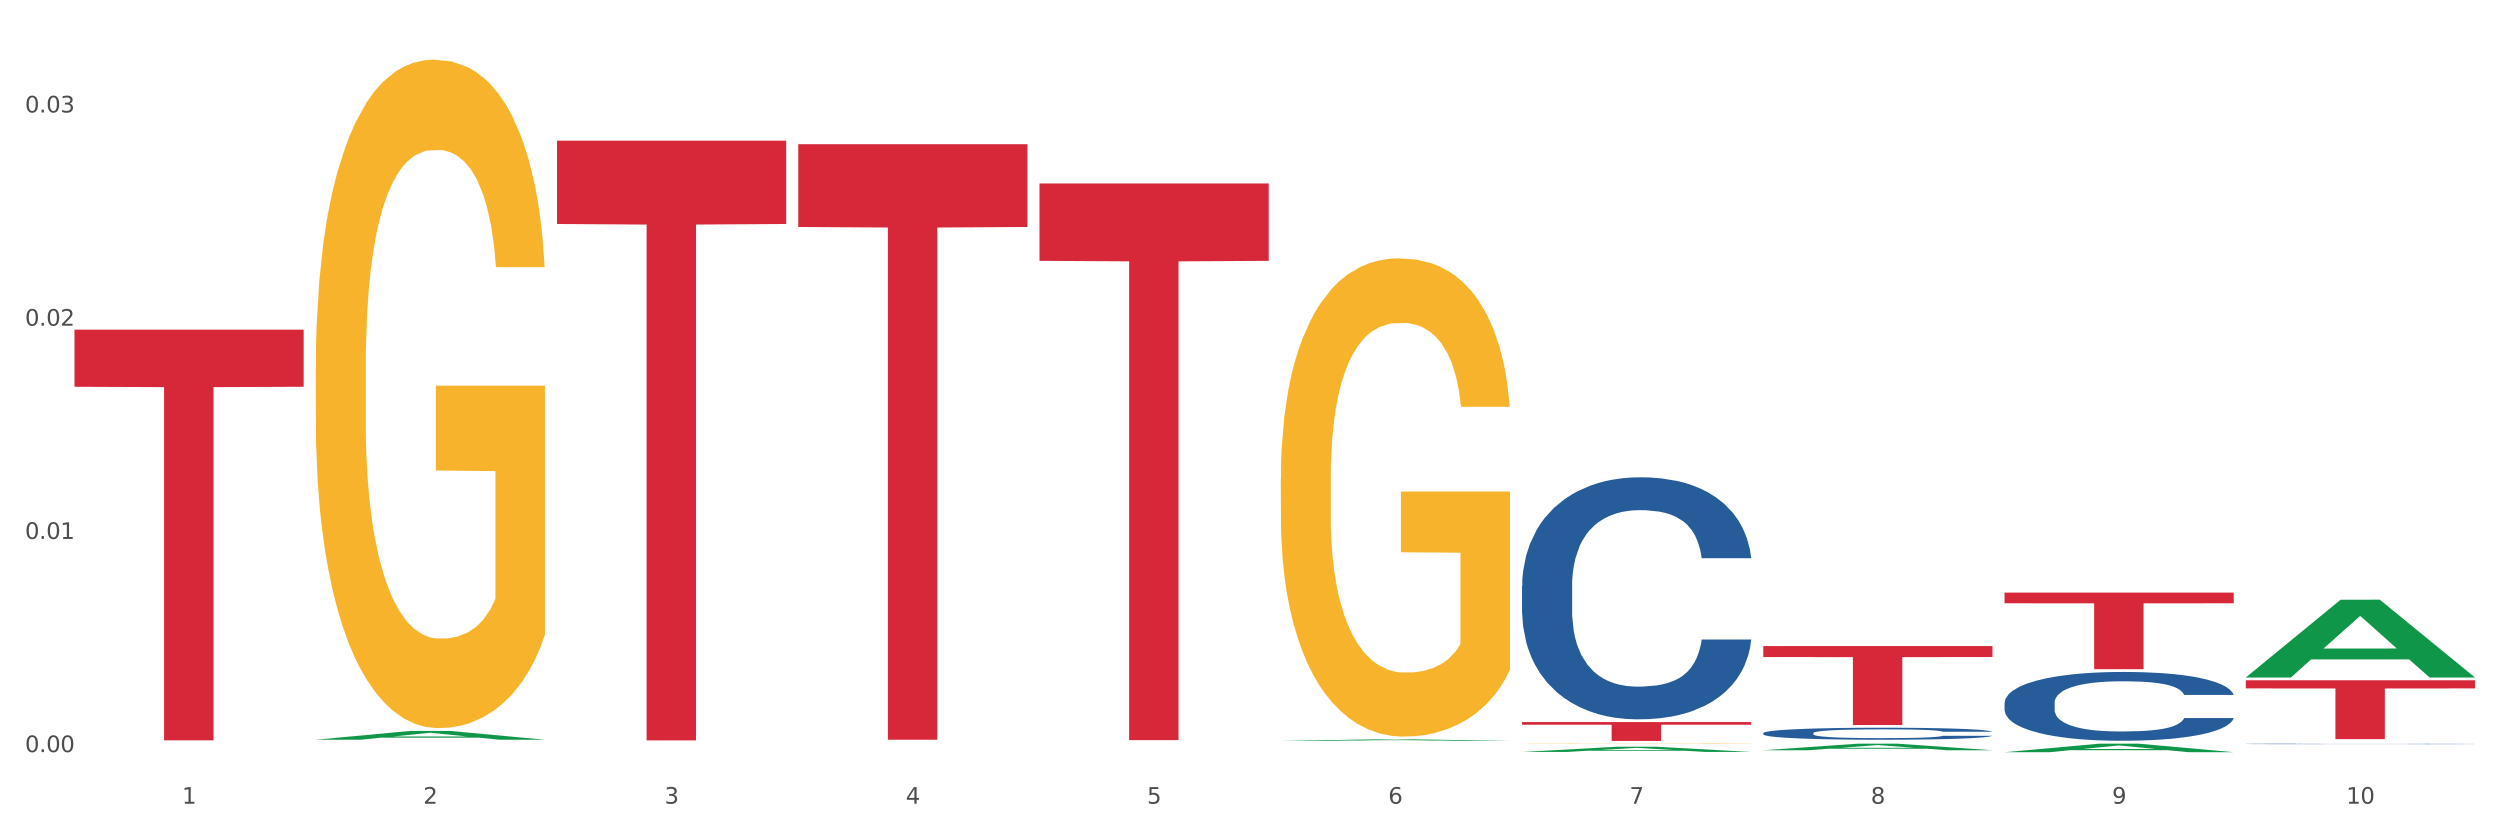
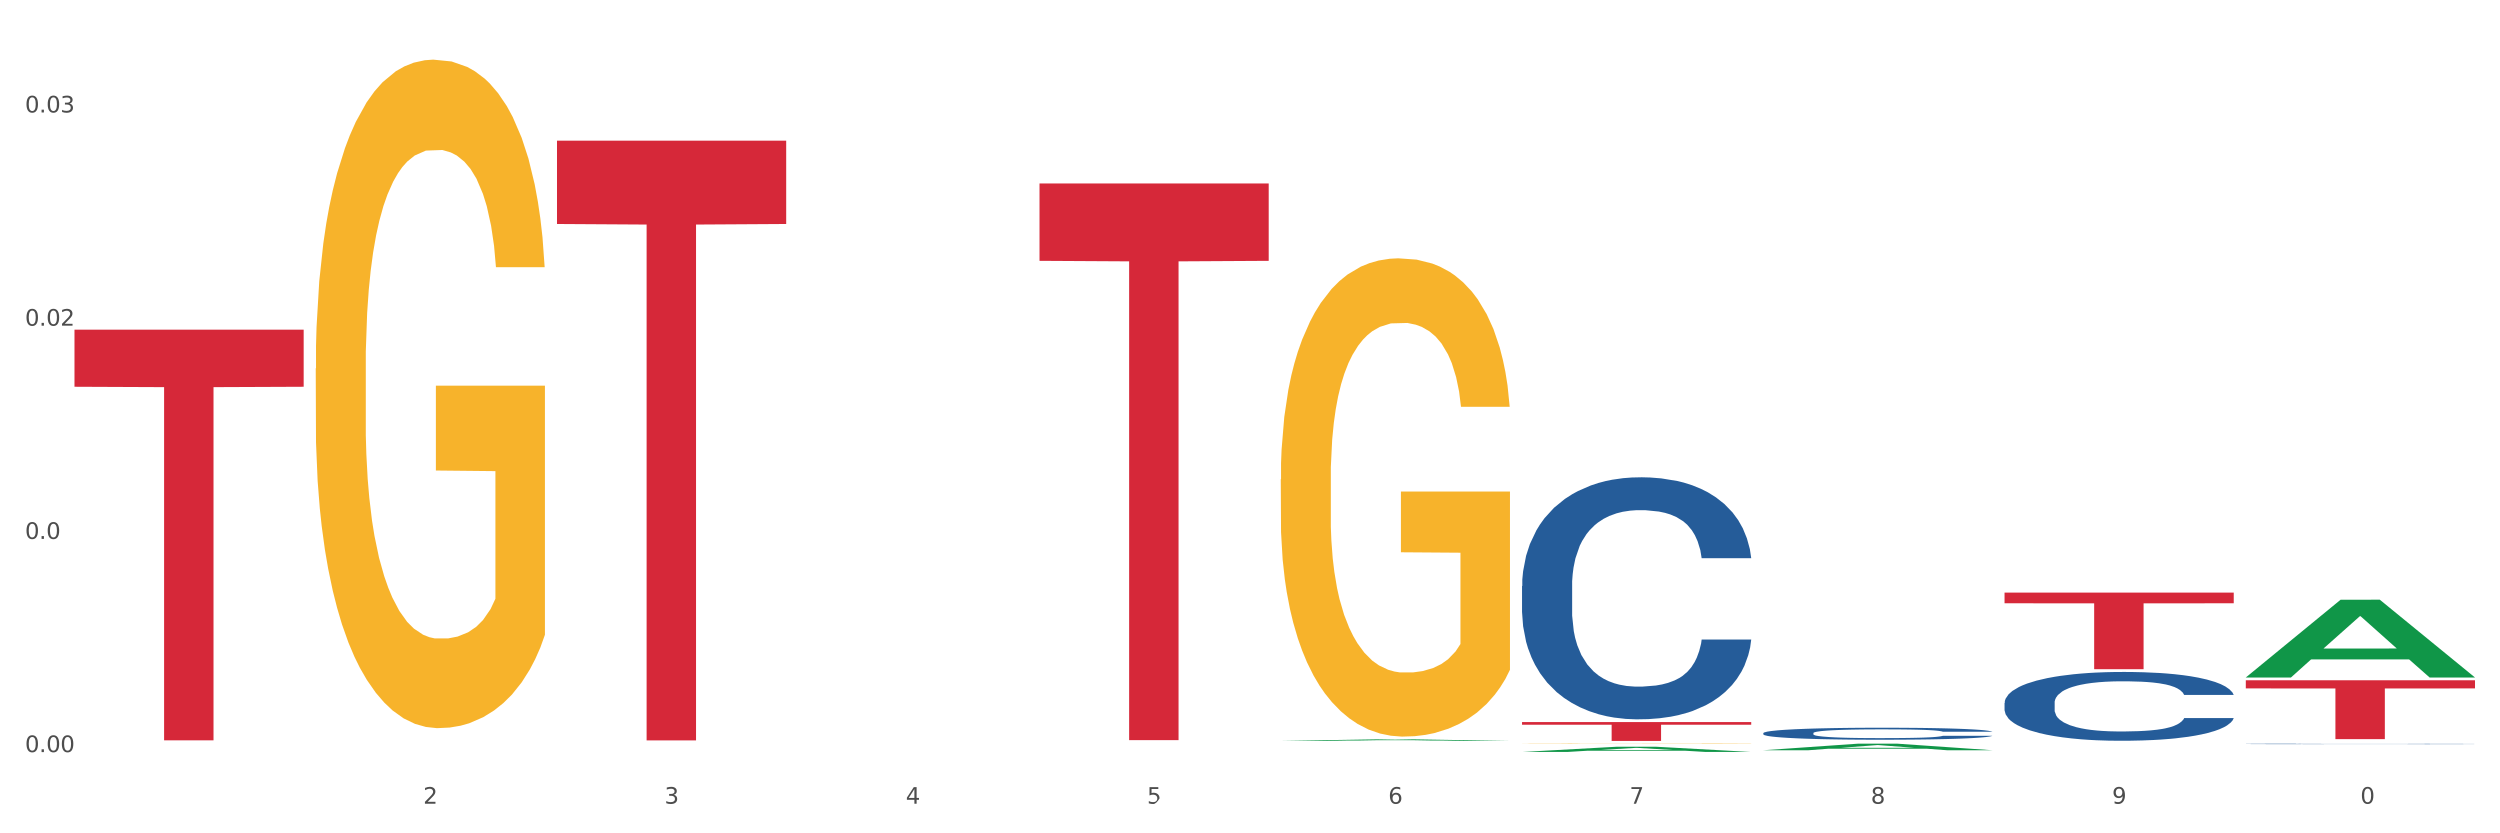
<svg xmlns="http://www.w3.org/2000/svg" xmlns:xlink="http://www.w3.org/1999/xlink" width="1080pt" height="360pt" viewBox="0 0 1080 360" version="1.1">
  <rect x="0" y="0" width="1080" height="360" fill="#333333" stroke="none" />
  <defs>
    <style type="text/css">*{stroke-linejoin: round; stroke-linecap: butt}</style>
  </defs>
  <g id="figure_1">
    <g id="patch_1">
      <path d="M 0 360  L 1080 360  L 1080 0  L 0 0  z " style="fill: #ffffff; stroke: #ffffff; stroke-linejoin: miter" />
    </g>
    <g id="axes_1">
      <g id="matplotlib.axis_1">
        <g id="xtick_1">
          <g id="text_1">
            <g style="fill: #4d4d4d" transform="translate(78.627 347.204) scale(0.096 -0.096)">
              <defs>
-                 <path id="DejaVuSans-31" d="M 794 531  L 1825 531  L 1825 4091  L 703 3866  L 703 4441  L 1819 4666  L 2450 4666  L 2450 531  L 3481 531  L 3481 0  L 794 0  L 794 531  z " transform="scale(0.016)" />
-               </defs>
+                 </defs>
              <use xlink:href="#DejaVuSans-31" />
            </g>
          </g>
        </g>
        <g id="xtick_2">
          <g id="text_2">
            <g style="fill: #4d4d4d" transform="translate(182.851 347.204) scale(0.096 -0.096)">
              <defs>
                <path id="DejaVuSans-32" d="M 1228 531  L 3431 531  L 3431 0  L 469 0  L 469 531  Q 828 903 1448 1529  Q 2069 2156 2228 2338  Q 2531 2678 2651 2914  Q 2772 3150 2772 3378  Q 2772 3750 2511 3984  Q 2250 4219 1831 4219  Q 1534 4219 1204 4116  Q 875 4013 500 3803  L 500 4441  Q 881 4594 1212 4672  Q 1544 4750 1819 4750  Q 2544 4750 2975 4387  Q 3406 4025 3406 3419  Q 3406 3131 3298 2873  Q 3191 2616 2906 2266  Q 2828 2175 2409 1742  Q 1991 1309 1228 531  z " transform="scale(0.016)" />
              </defs>
              <use xlink:href="#DejaVuSans-32" />
            </g>
          </g>
        </g>
        <g id="xtick_3">
          <g id="text_3">
            <g style="fill: #4d4d4d" transform="translate(287.074 347.204) scale(0.096 -0.096)">
              <defs>
                <path id="DejaVuSans-33" d="M 2597 2516  Q 3050 2419 3304 2112  Q 3559 1806 3559 1356  Q 3559 666 3084 287  Q 2609 -91 1734 -91  Q 1441 -91 1130 -33  Q 819 25 488 141  L 488 750  Q 750 597 1062 519  Q 1375 441 1716 441  Q 2309 441 2620 675  Q 2931 909 2931 1356  Q 2931 1769 2642 2001  Q 2353 2234 1838 2234  L 1294 2234  L 1294 2753  L 1863 2753  Q 2328 2753 2575 2939  Q 2822 3125 2822 3475  Q 2822 3834 2567 4026  Q 2313 4219 1838 4219  Q 1578 4219 1281 4162  Q 984 4106 628 3988  L 628 4550  Q 988 4650 1302 4700  Q 1616 4750 1894 4750  Q 2613 4750 3031 4423  Q 3450 4097 3450 3541  Q 3450 3153 3228 2886  Q 3006 2619 2597 2516  z " transform="scale(0.016)" />
              </defs>
              <use xlink:href="#DejaVuSans-33" />
            </g>
          </g>
        </g>
        <g id="xtick_4">
          <g id="text_4">
            <g style="fill: #4d4d4d" transform="translate(391.298 347.204) scale(0.096 -0.096)">
              <defs>
                <path id="DejaVuSans-34" d="M 2419 4116  L 825 1625  L 2419 1625  L 2419 4116  z M 2253 4666  L 3047 4666  L 3047 1625  L 3713 1625  L 3713 1100  L 3047 1100  L 3047 0  L 2419 0  L 2419 1100  L 313 1100  L 313 1709  L 2253 4666  z " transform="scale(0.016)" />
              </defs>
              <use xlink:href="#DejaVuSans-34" />
            </g>
          </g>
        </g>
        <g id="xtick_5">
          <g id="text_5">
            <g style="fill: #4d4d4d" transform="translate(495.522 347.204) scale(0.096 -0.096)">
              <defs>
-                 <path id="DejaVuSans-35" d="M 691 4666  L 3169 4666  L 3169 4134  L 1269 4134  L 1269 2991  Q 1406 3038 1543 3061  Q 1681 3084 1819 3084  Q 2600 3084 3056 2656  Q 3513 2228 3513 1497  Q 3513 744 3044 326  Q 2575 -91 1722 -91  Q 1428 -91 1123 -41  Q 819 9 494 109  L 494 744  Q 775 591 1075 516  Q 1375 441 1709 441  Q 2250 441 2565 725  Q 2881 1009 2881 1497  Q 2881 1984 2565 2268  Q 2250 2553 1709 2553  Q 1456 2553 1204 2497  Q 953 2441 691 2322  L 691 4666  z " transform="scale(0.016)" />
+                 <path id="DejaVuSans-35" d="M 691 4666  L 3169 4666  L 3169 4134  L 1269 4134  L 1269 2991  Q 1406 3038 1543 3061  Q 1681 3084 1819 3084  Q 2600 3084 3056 2656  Q 3513 2228 3513 1497  Q 2575 -91 1722 -91  Q 1428 -91 1123 -41  Q 819 9 494 109  L 494 744  Q 775 591 1075 516  Q 1375 441 1709 441  Q 2250 441 2565 725  Q 2881 1009 2881 1497  Q 2881 1984 2565 2268  Q 2250 2553 1709 2553  Q 1456 2553 1204 2497  Q 953 2441 691 2322  L 691 4666  z " transform="scale(0.016)" />
              </defs>
              <use xlink:href="#DejaVuSans-35" />
            </g>
          </g>
        </g>
        <g id="xtick_6">
          <g id="text_6">
            <g style="fill: #4d4d4d" transform="translate(599.745 347.204) scale(0.096 -0.096)">
              <defs>
                <path id="DejaVuSans-36" d="M 2113 2584  Q 1688 2584 1439 2293  Q 1191 2003 1191 1497  Q 1191 994 1439 701  Q 1688 409 2113 409  Q 2538 409 2786 701  Q 3034 994 3034 1497  Q 3034 2003 2786 2293  Q 2538 2584 2113 2584  z M 3366 4563  L 3366 3988  Q 3128 4100 2886 4159  Q 2644 4219 2406 4219  Q 1781 4219 1451 3797  Q 1122 3375 1075 2522  Q 1259 2794 1537 2939  Q 1816 3084 2150 3084  Q 2853 3084 3261 2657  Q 3669 2231 3669 1497  Q 3669 778 3244 343  Q 2819 -91 2113 -91  Q 1303 -91 875 529  Q 447 1150 447 2328  Q 447 3434 972 4092  Q 1497 4750 2381 4750  Q 2619 4750 2861 4703  Q 3103 4656 3366 4563  z " transform="scale(0.016)" />
              </defs>
              <use xlink:href="#DejaVuSans-36" />
            </g>
          </g>
        </g>
        <g id="xtick_7">
          <g id="text_7">
            <g style="fill: #4d4d4d" transform="translate(703.969 347.204) scale(0.096 -0.096)">
              <defs>
                <path id="DejaVuSans-37" d="M 525 4666  L 3525 4666  L 3525 4397  L 1831 0  L 1172 0  L 2766 4134  L 525 4134  L 525 4666  z " transform="scale(0.016)" />
              </defs>
              <use xlink:href="#DejaVuSans-37" />
            </g>
          </g>
        </g>
        <g id="xtick_8">
          <g id="text_8">
            <g style="fill: #4d4d4d" transform="translate(808.193 347.204) scale(0.096 -0.096)">
              <defs>
                <path id="DejaVuSans-38" d="M 2034 2216  Q 1584 2216 1326 1975  Q 1069 1734 1069 1313  Q 1069 891 1326 650  Q 1584 409 2034 409  Q 2484 409 2743 651  Q 3003 894 3003 1313  Q 3003 1734 2745 1975  Q 2488 2216 2034 2216  z M 1403 2484  Q 997 2584 770 2862  Q 544 3141 544 3541  Q 544 4100 942 4425  Q 1341 4750 2034 4750  Q 2731 4750 3128 4425  Q 3525 4100 3525 3541  Q 3525 3141 3298 2862  Q 3072 2584 2669 2484  Q 3125 2378 3379 2068  Q 3634 1759 3634 1313  Q 3634 634 3220 271  Q 2806 -91 2034 -91  Q 1263 -91 848 271  Q 434 634 434 1313  Q 434 1759 690 2068  Q 947 2378 1403 2484  z M 1172 3481  Q 1172 3119 1398 2916  Q 1625 2713 2034 2713  Q 2441 2713 2670 2916  Q 2900 3119 2900 3481  Q 2900 3844 2670 4047  Q 2441 4250 2034 4250  Q 1625 4250 1398 4047  Q 1172 3844 1172 3481  z " transform="scale(0.016)" />
              </defs>
              <use xlink:href="#DejaVuSans-38" />
            </g>
          </g>
        </g>
        <g id="xtick_9">
          <g id="text_9">
            <g style="fill: #4d4d4d" transform="translate(912.416 347.204) scale(0.096 -0.096)">
              <defs>
                <path id="DejaVuSans-39" d="M 703 97  L 703 672  Q 941 559 1184 500  Q 1428 441 1663 441  Q 2288 441 2617 861  Q 2947 1281 2994 2138  Q 2813 1869 2534 1725  Q 2256 1581 1919 1581  Q 1219 1581 811 2004  Q 403 2428 403 3163  Q 403 3881 828 4315  Q 1253 4750 1959 4750  Q 2769 4750 3195 4129  Q 3622 3509 3622 2328  Q 3622 1225 3098 567  Q 2575 -91 1691 -91  Q 1453 -91 1209 -44  Q 966 3 703 97  z M 1959 2075  Q 2384 2075 2632 2365  Q 2881 2656 2881 3163  Q 2881 3666 2632 3958  Q 2384 4250 1959 4250  Q 1534 4250 1286 3958  Q 1038 3666 1038 3163  Q 1038 2656 1286 2365  Q 1534 2075 1959 2075  z " transform="scale(0.016)" />
              </defs>
              <use xlink:href="#DejaVuSans-39" />
            </g>
          </g>
        </g>
        <g id="xtick_10">
          <g id="text_10">
            <g style="fill: #4d4d4d" transform="translate(1013.586 347.204) scale(0.096 -0.096)">
              <defs>
                <path id="DejaVuSans-30" d="M 2034 4250  Q 1547 4250 1301 3770  Q 1056 3291 1056 2328  Q 1056 1369 1301 889  Q 1547 409 2034 409  Q 2525 409 2770 889  Q 3016 1369 3016 2328  Q 3016 3291 2770 3770  Q 2525 4250 2034 4250  z M 2034 4750  Q 2819 4750 3233 4129  Q 3647 3509 3647 2328  Q 3647 1150 3233 529  Q 2819 -91 2034 -91  Q 1250 -91 836 529  Q 422 1150 422 2328  Q 422 3509 836 4129  Q 1250 4750 2034 4750  z " transform="scale(0.016)" />
              </defs>
              <use xlink:href="#DejaVuSans-31" />
              <use xlink:href="#DejaVuSans-30" transform="translate(63.623 0)" />
            </g>
          </g>
        </g>
        <g id="xtick_11" />
        <g id="xtick_12" />
        <g id="xtick_13" />
        <g id="xtick_14" />
        <g id="xtick_15" />
        <g id="xtick_16" />
        <g id="xtick_17" />
        <g id="xtick_18" />
        <g id="xtick_19" />
      </g>
      <g id="matplotlib.axis_2">
        <g id="ytick_1">
          <g id="text_11">
            <g style="fill: #4d4d4d" transform="translate(10.8 324.912) scale(0.096 -0.096)">
              <defs>
                <path id="DejaVuSans-2e" d="M 684 794  L 1344 794  L 1344 0  L 684 0  L 684 794  z " transform="scale(0.016)" />
              </defs>
              <use xlink:href="#DejaVuSans-30" />
              <use xlink:href="#DejaVuSans-2e" transform="translate(63.623 0)" />
              <use xlink:href="#DejaVuSans-30" transform="translate(95.41 0)" />
              <use xlink:href="#DejaVuSans-30" transform="translate(159.033 0)" />
            </g>
          </g>
        </g>
        <g id="ytick_2">
          <g id="text_12">
            <g style="fill: #4d4d4d" transform="translate(10.8 232.805) scale(0.096 -0.096)">
              <use xlink:href="#DejaVuSans-30" />
              <use xlink:href="#DejaVuSans-2e" transform="translate(63.623 0)" />
              <use xlink:href="#DejaVuSans-30" transform="translate(95.41 0)" />
              <use xlink:href="#DejaVuSans-31" transform="translate(159.033 0)" />
            </g>
          </g>
        </g>
        <g id="ytick_3">
          <g id="text_13">
            <g style="fill: #4d4d4d" transform="translate(10.8 140.698) scale(0.096 -0.096)">
              <use xlink:href="#DejaVuSans-30" />
              <use xlink:href="#DejaVuSans-2e" transform="translate(63.623 0)" />
              <use xlink:href="#DejaVuSans-30" transform="translate(95.41 0)" />
              <use xlink:href="#DejaVuSans-32" transform="translate(159.033 0)" />
            </g>
          </g>
        </g>
        <g id="ytick_4">
          <g id="text_14">
            <g style="fill: #4d4d4d" transform="translate(10.8 48.591) scale(0.096 -0.096)">
              <use xlink:href="#DejaVuSans-30" />
              <use xlink:href="#DejaVuSans-2e" transform="translate(63.623 0)" />
              <use xlink:href="#DejaVuSans-30" transform="translate(95.41 0)" />
              <use xlink:href="#DejaVuSans-33" transform="translate(159.033 0)" />
            </g>
          </g>
        </g>
        <g id="ytick_5" />
        <g id="ytick_6" />
        <g id="ytick_7" />
      </g>
      <g id="PolyCollection_1">
-         <path d="M 136.399 319.555  L 136.501 319.551  L 177.331 315.754  L 194.275 315.751  L 235.411 319.562  L 215.813 319.562  L 206.932 318.674  L 164.775 318.674  L 164.469 318.689  L 155.895 319.562  L 136.399 319.562  L 136.399 319.555  L 170.083 318.145  L 201.624 318.141  L 186.007 316.563  L 185.803 316.556  L 185.599 316.566  L 169.981 318.141  L 170.083 318.145  L 136.399 319.555  z " clip-path="url(#pb8c27b2256)" style="fill: #109648" />
-         <path d="M 344.846 62.298  L 443.858 62.298  L 443.858 98.051  L 404.91 98.292  L 404.91 319.575  L 383.559 319.575  L 383.559 98.292  L 344.846 98.051  L 344.846 62.539  L 344.846 62.298  z " clip-path="url(#pb8c27b2256)" style="fill: #d62839" />
        <path d="M 449.069 79.263  L 548.082 79.263  L 548.082 112.679  L 509.134 112.905  L 509.134 319.725  L 487.783 319.725  L 487.783 112.905  L 449.069 112.679  L 449.069 79.489  L 449.069 79.263  z " clip-path="url(#pb8c27b2256)" style="fill: #d62839" />
        <path d="M 657.517 311.94  L 756.529 311.94  L 756.529 313.072  L 717.581 313.079  L 717.581 320.082  L 696.23 320.082  L 696.23 313.079  L 657.517 313.072  L 657.517 311.948  L 657.517 311.94  z " clip-path="url(#pb8c27b2256)" style="fill: #d62839" />
-         <path d="M 761.74 279.113  L 860.753 279.113  L 860.753 283.85  L 821.805 283.882  L 821.805 313.195  L 800.454 313.195  L 800.454 283.882  L 761.74 283.85  L 761.74 279.145  L 761.74 279.113  z " clip-path="url(#pb8c27b2256)" style="fill: #d62839" />
        <path d="M 657.517 321.33  L 657.634 321.33  L 657.634 321.325  L 657.867 321.321  L 659.036 321.311  L 660.79 321.303  L 662.076 321.299  L 663.362 321.296  L 664.881 321.292  L 666.752 321.289  L 670.142 321.283  L 672.246 321.281  L 674.818 321.278  L 679.493 321.274  L 682.884 321.271  L 686.39 321.269  L 692.118 321.267  L 695.859 321.266  L 699.834 321.265  L 704.627 321.265  L 708.25 321.264  L 716.199 321.265  L 722.979 321.266  L 726.253 321.267  L 730.461 321.268  L 732.682 321.27  L 736.306 321.272  L 740.047 321.274  L 742.618 321.277  L 746.476 321.281  L 749.398 321.285  L 752.087 321.291  L 753.49 321.295  L 754.542 321.298  L 755.477 321.302  L 756.412 321.308  L 735.371 321.308  L 734.552 321.304  L 733.266 321.3  L 731.396 321.296  L 729.76 321.293  L 726.954 321.29  L 724.382 321.288  L 721.694 321.286  L 718.42 321.285  L 715.849 321.284  L 712.225 321.284  L 705.094 321.284  L 700.301 321.285  L 697.028 321.286  L 694.924 321.287  L 693.054 321.289  L 690.949 321.29  L 688.495 321.293  L 686.741 321.296  L 684.988 321.299  L 683.585 321.302  L 682.299 321.305  L 681.247 321.309  L 680.429 321.313  L 679.727 321.318  L 679.143 321.326  L 679.143 321.344  L 679.377 321.348  L 679.961 321.353  L 680.662 321.357  L 681.831 321.362  L 682.884 321.365  L 684.871 321.37  L 687.092 321.374  L 688.845 321.376  L 690.599 321.378  L 693.638 321.381  L 697.028 321.384  L 699.951 321.385  L 703.925 321.386  L 706.614 321.387  L 708.952 321.387  L 714.68 321.387  L 718.771 321.387  L 723.33 321.386  L 726.837 321.385  L 729.76 321.383  L 733.033 321.381  L 735.137 321.379  L 735.137 321.352  L 709.419 321.351  L 709.419 321.334  L 756.529 321.334  L 756.529 321.386  L 754.542 321.389  L 752.321 321.391  L 749.983 321.394  L 746.476 321.396  L 742.268 321.399  L 738.527 321.401  L 734.552 321.402  L 729.876 321.404  L 723.798 321.405  L 720.057 321.405  L 715.381 321.406  L 709.887 321.406  L 705.094 321.406  L 700.418 321.405  L 695.508 321.404  L 690.716 321.402  L 687.092 321.401  L 683.468 321.399  L 679.61 321.396  L 676.571 321.393  L 674.233 321.391  L 671.661 321.388  L 668.856 321.384  L 666.752 321.381  L 664.881 321.377  L 662.894 321.372  L 661.491 321.368  L 660.088 321.363  L 659.27 321.359  L 658.335 321.354  L 657.634 321.346  L 657.517 321.33  z " clip-path="url(#pb8c27b2256)" style="fill: #f7b32b" />
        <path d="M 553.293 207.072  L 553.41 206.883  L 553.41 200.09  L 553.644 194.24  L 554.813 180.088  L 556.566 168.389  L 557.852 162.162  L 559.138 157.067  L 560.658 151.972  L 562.528 146.688  L 565.918 138.952  L 568.022 134.989  L 570.594 130.838  L 575.27 124.799  L 578.66 121.403  L 582.167 118.572  L 587.895 115.176  L 591.636 113.666  L 595.61 112.534  L 600.403 111.779  L 604.027 111.59  L 611.976 112.156  L 618.756 113.855  L 622.029 115.176  L 626.237 117.44  L 628.458 118.95  L 632.082 121.969  L 635.823 125.931  L 638.395 129.328  L 642.252 135.744  L 645.175 142.159  L 647.863 150.085  L 649.266 155.557  L 650.318 160.652  L 651.253 166.502  L 652.189 175.748  L 631.147 175.748  L 630.329 169.143  L 629.043 162.916  L 627.173 156.878  L 625.536 153.104  L 622.73 148.387  L 620.159 145.367  L 617.47 143.103  L 614.197 141.216  L 611.625 140.273  L 608.001 139.518  L 600.87 139.706  L 596.078 141.216  L 592.805 143.103  L 590.7 144.801  L 588.83 146.688  L 586.726 149.33  L 584.271 153.293  L 582.518 156.878  L 580.764 161.407  L 579.361 165.936  L 578.075 171.219  L 577.023 176.88  L 576.205 182.73  L 575.504 189.9  L 574.919 201.788  L 574.919 227.64  L 575.153 233.49  L 575.737 241.226  L 576.439 247.076  L 577.608 254.058  L 578.66 258.775  L 580.647 265.568  L 582.868 271.229  L 584.622 274.815  L 586.375 277.834  L 589.415 281.985  L 592.805 285.382  L 595.727 287.457  L 599.702 289.344  L 602.39 290.099  L 604.728 290.476  L 610.456 290.476  L 614.548 289.91  L 619.107 288.59  L 622.613 286.891  L 625.536 284.816  L 628.809 281.419  L 630.913 278.211  L 630.913 238.773  L 605.196 238.584  L 605.196 212.355  L 652.306 212.355  L 652.306 289.344  L 650.318 293.307  L 648.097 296.892  L 645.759 300.1  L 642.252 304.063  L 638.044 307.837  L 634.303 310.479  L 630.329 312.743  L 625.653 314.819  L 619.574 316.706  L 615.833 317.46  L 611.158 318.026  L 605.663 318.215  L 600.87 317.838  L 596.195 316.894  L 591.285 315.196  L 586.492 312.743  L 582.868 310.29  L 579.244 307.271  L 575.387 303.308  L 572.347 299.534  L 570.009 296.137  L 567.438 291.797  L 564.632 286.136  L 562.528 281.042  L 560.658 275.758  L 558.67 268.965  L 557.268 263.115  L 555.865 255.756  L 555.047 250.284  L 554.111 241.792  L 553.41 229.904  L 553.293 207.072  z " clip-path="url(#pb8c27b2256)" style="fill: #f7b32b" />
        <path d="M 865.964 256.018  L 964.976 256.018  L 964.976 260.615  L 926.028 260.646  L 926.028 289.102  L 904.677 289.102  L 904.677 260.646  L 865.964 260.615  L 865.964 256.049  L 865.964 256.018  z " clip-path="url(#pb8c27b2256)" style="fill: #d62839" />
        <path d="M 970.188 293.863  L 1069.2 293.863  L 1069.2 297.397  L 1030.252 297.421  L 1030.252 319.297  L 1008.901 319.297  L 1008.901 297.421  L 970.188 297.397  L 970.188 293.887  L 970.188 293.863  z " clip-path="url(#pb8c27b2256)" style="fill: #d62839" />
        <path d="M 240.622 60.755  L 339.635 60.755  L 339.635 96.763  L 300.687 97.006  L 300.687 319.866  L 279.336 319.866  L 279.336 97.006  L 240.622 96.763  L 240.622 60.998  L 240.622 60.755  z " clip-path="url(#pb8c27b2256)" style="fill: #d62839" />
        <path d="M 970.188 321.367  L 970.305 321.367  L 970.305 321.361  L 970.656 321.353  L 971.943 321.338  L 973.582 321.327  L 976.39 321.314  L 977.912 321.309  L 979.902 321.303  L 983.998 321.293  L 988.679 321.285  L 991.956 321.28  L 994.414 321.277  L 999.915 321.272  L 1003.075 321.27  L 1006.352 321.268  L 1009.161 321.267  L 1013.842 321.265  L 1017.587 321.265  L 1021.917 321.264  L 1025.546 321.265  L 1030.344 321.266  L 1037.366 321.268  L 1040.058 321.269  L 1043.686 321.272  L 1047.431 321.275  L 1050.474 321.279  L 1053.985 321.283  L 1057.613 321.29  L 1061.125 321.298  L 1063.582 321.305  L 1065.572 321.313  L 1067.327 321.322  L 1068.615 321.332  L 1069.2 321.341  L 1047.782 321.341  L 1047.197 321.333  L 1046.027 321.325  L 1044.857 321.319  L 1043.569 321.314  L 1041.58 321.309  L 1039.824 321.306  L 1036.898 321.302  L 1034.206 321.299  L 1031.983 321.298  L 1029.291 321.297  L 1023.556 321.296  L 1019.46 321.296  L 1016.885 321.296  L 1013.725 321.297  L 1011.033 321.298  L 1007.873 321.301  L 1005.415 321.304  L 1002.958 321.307  L 1001.553 321.31  L 999.447 321.314  L 998.042 321.318  L 996.17 321.325  L 995.116 321.329  L 993.244 321.341  L 992.424 321.35  L 992.073 321.356  L 991.839 321.362  L 991.839 321.395  L 992.541 321.41  L 993.127 321.416  L 994.063 321.423  L 995.818 321.432  L 998.393 321.441  L 1001.085 321.447  L 1003.309 321.451  L 1005.415 321.454  L 1007.522 321.457  L 1010.097 321.459  L 1012.203 321.46  L 1015.363 321.461  L 1019.109 321.462  L 1022.035 321.462  L 1028.003 321.461  L 1030.695 321.46  L 1033.27 321.458  L 1036.079 321.456  L 1038.303 321.453  L 1039.59 321.452  L 1041.697 321.448  L 1043.335 321.443  L 1044.739 321.439  L 1045.676 321.435  L 1046.729 321.428  L 1047.548 321.421  L 1047.782 321.417  L 1069.2 321.417  L 1068.732 321.425  L 1067.913 321.432  L 1066.274 321.442  L 1064.987 321.448  L 1062.997 321.455  L 1060.89 321.46  L 1057.965 321.467  L 1055.273 321.472  L 1052.464 321.476  L 1049.421 321.48  L 1043.92 321.485  L 1041.931 321.486  L 1037.717 321.489  L 1034.44 321.49  L 1029.642 321.492  L 1024.726 321.492  L 1019.577 321.493  L 1015.012 321.492  L 1009.98 321.491  L 1006.82 321.49  L 1003.309 321.488  L 999.212 321.485  L 995.35 321.481  L 991.722 321.477  L 988.328 321.472  L 985.168 321.467  L 981.072 321.458  L 978.029 321.449  L 975.805 321.441  L 974.284 321.434  L 972.762 321.426  L 971.943 321.42  L 970.656 321.405  L 970.188 321.391  L 970.188 321.367  z " clip-path="url(#pb8c27b2256)" style="fill: #255c99" />
        <path d="M 865.964 303.64  L 866.081 303.613  L 866.081 302.853  L 866.432 301.821  L 867.719 299.921  L 869.358 298.482  L 872.167 296.799  L 873.688 296.093  L 875.678 295.306  L 879.774 294.03  L 884.456 292.944  L 887.733 292.347  L 890.19 291.967  L 895.691 291.288  L 898.851 290.99  L 902.128 290.745  L 904.937 290.582  L 909.618 290.392  L 913.364 290.311  L 917.694 290.284  L 921.322 290.311  L 926.12 290.42  L 933.143 290.745  L 935.834 290.935  L 939.463 291.261  L 943.208 291.695  L 946.251 292.13  L 949.762 292.754  L 953.39 293.569  L 956.901 294.6  L 959.359 295.55  L 961.348 296.555  L 963.104 297.776  L 964.391 299.106  L 964.976 300.22  L 943.559 300.22  L 942.974 299.215  L 941.803 298.129  L 940.633 297.396  L 939.346 296.799  L 937.356 296.12  L 935.6 295.686  L 932.674 295.17  L 929.983 294.844  L 927.759 294.654  L 925.067 294.492  L 919.332 294.329  L 915.236 294.329  L 912.661 294.383  L 909.501 294.519  L 906.81 294.709  L 903.65 295.035  L 901.192 295.387  L 898.734 295.849  L 897.33 296.175  L 895.223 296.772  L 893.819 297.261  L 891.946 298.102  L 890.893 298.699  L 889.02 300.247  L 888.201 301.387  L 887.85 302.174  L 887.616 303.043  L 887.616 307.278  L 888.318 309.178  L 888.903 309.992  L 889.839 310.915  L 891.595 312.11  L 894.17 313.277  L 896.861 314.119  L 899.085 314.634  L 901.192 315.014  L 903.298 315.313  L 905.873 315.584  L 907.98 315.747  L 911.14 315.91  L 914.885 315.992  L 917.811 315.992  L 923.78 315.856  L 926.472 315.72  L 929.046 315.53  L 931.855 315.232  L 934.079 314.906  L 935.366 314.661  L 937.473 314.146  L 939.111 313.603  L 940.516 312.978  L 941.452 312.435  L 942.505 311.621  L 943.325 310.698  L 943.559 310.209  L 964.976 310.209  L 964.508 311.187  L 963.689 312.137  L 962.05 313.413  L 960.763 314.146  L 958.773 315.042  L 956.667 315.802  L 953.741 316.643  L 951.049 317.268  L 948.24 317.81  L 945.197 318.299  L 939.697 318.978  L 937.707 319.168  L 933.494 319.494  L 930.217 319.684  L 925.418 319.874  L 920.503 319.982  L 915.353 320.009  L 910.789 319.955  L 905.756 319.792  L 902.596 319.629  L 899.085 319.385  L 894.989 319.005  L 891.127 318.543  L 887.499 318  L 884.105 317.376  L 880.945 316.67  L 876.848 315.503  L 873.805 314.363  L 871.582 313.304  L 870.06 312.408  L 868.539 311.268  L 867.719 310.481  L 866.432 308.581  L 865.964 306.816  L 865.964 303.64  z " clip-path="url(#pb8c27b2256)" style="fill: #255c99" />
        <path d="M 32.175 142.426  L 131.187 142.426  L 131.187 167.079  L 92.239 167.246  L 92.239 319.827  L 70.888 319.827  L 70.888 167.246  L 32.175 167.079  L 32.175 142.593  L 32.175 142.426  z " clip-path="url(#pb8c27b2256)" style="fill: #d62839" />
        <path d="M 657.517 253.172  L 657.634 253.076  L 657.634 250.402  L 657.985 246.773  L 659.272 240.088  L 660.911 235.027  L 663.72 229.106  L 665.241 226.623  L 667.231 223.853  L 671.327 219.365  L 676.008 215.545  L 679.285 213.444  L 681.743 212.107  L 687.244 209.719  L 690.404 208.669  L 693.681 207.809  L 696.49 207.236  L 701.171 206.568  L 704.916 206.281  L 709.247 206.186  L 712.875 206.281  L 717.673 206.663  L 724.695 207.809  L 727.387 208.478  L 731.015 209.624  L 734.76 211.152  L 737.803 212.68  L 741.314 214.876  L 744.943 217.741  L 748.454 221.37  L 750.911 224.713  L 752.901 228.246  L 754.657 232.544  L 755.944 237.223  L 756.529 241.139  L 735.112 241.139  L 734.526 237.605  L 733.356 233.785  L 732.186 231.207  L 730.898 229.106  L 728.909 226.718  L 727.153 225.19  L 724.227 223.376  L 721.535 222.23  L 719.312 221.561  L 716.62 220.988  L 710.885 220.415  L 706.789 220.415  L 704.214 220.606  L 701.054 221.084  L 698.362 221.752  L 695.202 222.898  L 692.745 224.14  L 690.287 225.763  L 688.882 226.909  L 686.776 229.01  L 685.371 230.729  L 683.499 233.69  L 682.445 235.791  L 680.573 241.234  L 679.754 245.245  L 679.402 248.015  L 679.168 251.071  L 679.168 265.969  L 679.871 272.654  L 680.456 275.519  L 681.392 278.766  L 683.148 282.968  L 685.722 287.074  L 688.414 290.035  L 690.638 291.849  L 692.745 293.186  L 694.851 294.237  L 697.426 295.192  L 699.533 295.765  L 702.693 296.338  L 706.438 296.624  L 709.364 296.624  L 715.332 296.147  L 718.024 295.669  L 720.599 295.001  L 723.408 293.95  L 725.632 292.804  L 726.919 291.945  L 729.026 290.13  L 730.664 288.22  L 732.069 286.024  L 733.005 284.114  L 734.058 281.249  L 734.877 278.002  L 735.112 276.283  L 756.529 276.283  L 756.061 279.721  L 755.242 283.063  L 753.603 287.552  L 752.316 290.13  L 750.326 293.282  L 748.22 295.956  L 745.294 298.916  L 742.602 301.113  L 739.793 303.023  L 736.75 304.742  L 731.249 307.129  L 729.26 307.798  L 725.046 308.944  L 721.769 309.612  L 716.971 310.281  L 712.055 310.663  L 706.906 310.758  L 702.341 310.567  L 697.309 309.994  L 694.149 309.421  L 690.638 308.562  L 686.542 307.225  L 682.679 305.601  L 679.051 303.691  L 675.657 301.495  L 672.497 299.012  L 668.401 294.905  L 665.358 290.894  L 663.134 287.17  L 661.613 284.018  L 660.091 280.007  L 659.272 277.238  L 657.985 270.553  L 657.517 264.345  L 657.517 253.172  z " clip-path="url(#pb8c27b2256)" style="fill: #255c99" />
        <path d="M 553.293 320.081  L 553.395 320.081  L 594.225 319.398  L 611.169 319.397  L 652.306 320.082  L 632.707 320.082  L 623.827 319.923  L 581.67 319.923  L 581.364 319.925  L 572.789 320.082  L 553.293 320.082  L 553.293 320.081  L 586.978 319.828  L 618.519 319.827  L 602.901 319.543  L 602.697 319.542  L 602.493 319.544  L 586.876 319.827  L 586.978 319.828  L 553.293 320.081  z " clip-path="url(#pb8c27b2256)" style="fill: #109648" />
        <path d="M 657.517 324.845  L 657.619 324.843  L 698.449 322.59  L 715.393 322.588  L 756.529 324.849  L 736.931 324.849  L 728.05 324.323  L 685.893 324.323  L 685.587 324.331  L 677.013 324.849  L 657.517 324.849  L 657.517 324.845  L 691.201 324.008  L 722.742 324.006  L 707.125 323.07  L 706.921 323.066  L 706.717 323.072  L 691.099 324.006  L 691.201 324.008  L 657.517 324.845  z " clip-path="url(#pb8c27b2256)" style="fill: #109648" />
        <path d="M 761.74 324.102  L 761.842 324.1  L 802.672 321.267  L 819.617 321.264  L 860.753 324.108  L 841.154 324.108  L 832.274 323.446  L 790.117 323.446  L 789.811 323.456  L 781.237 324.108  L 761.74 324.108  L 761.74 324.102  L 795.425 323.051  L 826.966 323.048  L 811.349 321.871  L 811.144 321.865  L 810.94 321.873  L 795.323 323.048  L 795.425 323.051  L 761.74 324.102  z " clip-path="url(#pb8c27b2256)" style="fill: #109648" />
-         <path d="M 865.964 324.943  L 866.066 324.939  L 906.896 321.268  L 923.84 321.264  L 964.976 324.95  L 945.378 324.95  L 936.498 324.091  L 894.341 324.091  L 894.034 324.105  L 885.46 324.95  L 865.964 324.95  L 865.964 324.943  L 899.649 323.579  L 931.19 323.576  L 915.572 322.05  L 915.368 322.043  L 915.164 322.053  L 899.547 323.576  L 899.649 323.579  L 865.964 324.943  z " clip-path="url(#pb8c27b2256)" style="fill: #109648" />
        <path d="M 970.188 292.618  L 970.29 292.586  L 1011.12 259.096  L 1028.064 259.064  L 1069.2 292.681  L 1049.602 292.681  L 1040.721 284.853  L 998.564 284.853  L 998.258 284.979  L 989.684 292.681  L 970.188 292.681  L 970.188 292.618  L 1003.872 280.181  L 1035.413 280.149  L 1019.796 266.229  L 1019.592 266.166  L 1019.388 266.261  L 1003.77 280.149  L 1003.872 280.181  L 970.188 292.618  z " clip-path="url(#pb8c27b2256)" style="fill: #109648" />
        <path d="M 136.399 159.218  L 136.516 158.955  L 136.516 149.459  L 136.749 141.283  L 137.918 121.502  L 139.672 105.149  L 140.958 96.445  L 142.244 89.324  L 143.763 82.203  L 145.634 74.817  L 149.024 64.004  L 151.128 58.465  L 153.699 52.662  L 158.375 44.222  L 161.765 39.475  L 165.272 35.518  L 171 30.771  L 174.741 28.661  L 178.716 27.078  L 183.508 26.023  L 187.132 25.759  L 195.081 26.551  L 201.861 28.925  L 205.135 30.771  L 209.343 33.936  L 211.564 36.046  L 215.188 40.266  L 218.928 45.805  L 221.5 50.552  L 225.358 59.52  L 228.28 68.487  L 230.969 79.565  L 232.372 87.214  L 233.424 94.335  L 234.359 102.511  L 235.294 115.435  L 214.253 115.435  L 213.434 106.204  L 212.148 97.5  L 210.278 89.06  L 208.641 83.785  L 205.836 77.191  L 203.264 72.971  L 200.576 69.806  L 197.302 67.169  L 194.731 65.85  L 191.107 64.795  L 183.976 65.059  L 179.183 67.169  L 175.91 69.806  L 173.806 72.18  L 171.936 74.817  L 169.831 78.51  L 167.377 84.049  L 165.623 89.06  L 163.87 95.39  L 162.467 101.72  L 161.181 109.105  L 160.129 117.018  L 159.311 125.194  L 158.609 135.217  L 158.025 151.833  L 158.025 187.967  L 158.259 196.144  L 158.843 206.957  L 159.544 215.134  L 160.713 224.893  L 161.765 231.486  L 163.753 240.982  L 165.974 248.894  L 167.727 253.905  L 169.481 258.125  L 172.52 263.928  L 175.91 268.676  L 178.833 271.577  L 182.807 274.214  L 185.496 275.269  L 187.834 275.797  L 193.562 275.797  L 197.653 275.006  L 202.212 273.159  L 205.719 270.786  L 208.641 267.884  L 211.915 263.137  L 214.019 258.653  L 214.019 203.529  L 188.301 203.265  L 188.301 166.603  L 235.411 166.603  L 235.411 274.214  L 233.424 279.753  L 231.203 284.764  L 228.865 289.248  L 225.358 294.787  L 221.15 300.062  L 217.409 303.755  L 213.434 306.92  L 208.758 309.821  L 202.68 312.458  L 198.939 313.513  L 194.263 314.305  L 188.769 314.569  L 183.976 314.041  L 179.3 312.722  L 174.39 310.348  L 169.598 306.92  L 165.974 303.491  L 162.35 299.271  L 158.492 293.732  L 155.453 288.457  L 153.115 283.709  L 150.543 277.643  L 147.738 269.731  L 145.634 262.609  L 143.763 255.224  L 141.776 245.729  L 140.373 237.553  L 138.97 227.266  L 138.152 219.618  L 137.217 207.749  L 136.516 191.132  L 136.399 159.218  z " clip-path="url(#pb8c27b2256)" style="fill: #f7b32b" />
        <path d="M 761.74 316.707  L 761.857 316.702  L 761.857 316.57  L 762.208 316.39  L 763.496 316.058  L 765.134 315.807  L 767.943 315.514  L 769.465 315.391  L 771.454 315.253  L 775.551 315.031  L 780.232 314.841  L 783.509 314.737  L 785.967 314.671  L 791.467 314.552  L 794.627 314.5  L 797.904 314.458  L 800.713 314.429  L 805.395 314.396  L 809.14 314.382  L 813.47 314.377  L 817.098 314.382  L 821.897 314.401  L 828.919 314.458  L 831.611 314.491  L 835.239 314.548  L 838.984 314.623  L 842.027 314.699  L 845.538 314.808  L 849.166 314.95  L 852.677 315.13  L 855.135 315.296  L 857.125 315.471  L 858.88 315.684  L 860.168 315.916  L 860.753 316.11  L 839.335 316.11  L 838.75 315.935  L 837.58 315.746  L 836.409 315.618  L 835.122 315.514  L 833.132 315.395  L 831.377 315.32  L 828.451 315.23  L 825.759 315.173  L 823.535 315.14  L 820.843 315.111  L 815.109 315.083  L 811.012 315.083  L 808.438 315.092  L 805.278 315.116  L 802.586 315.149  L 799.426 315.206  L 796.968 315.267  L 794.51 315.348  L 793.106 315.405  L 790.999 315.509  L 789.595 315.594  L 787.722 315.741  L 786.669 315.845  L 784.796 316.115  L 783.977 316.314  L 783.626 316.451  L 783.392 316.603  L 783.392 317.341  L 784.094 317.673  L 784.679 317.815  L 785.616 317.976  L 787.371 318.184  L 789.946 318.388  L 792.638 318.535  L 794.862 318.625  L 796.968 318.691  L 799.075 318.743  L 801.65 318.79  L 803.756 318.819  L 806.916 318.847  L 810.661 318.861  L 813.587 318.861  L 819.556 318.838  L 822.248 318.814  L 824.823 318.781  L 827.632 318.729  L 829.855 318.672  L 831.143 318.629  L 833.249 318.539  L 834.888 318.445  L 836.292 318.336  L 837.229 318.241  L 838.282 318.099  L 839.101 317.938  L 839.335 317.853  L 860.753 317.853  L 860.285 318.023  L 859.465 318.189  L 857.827 318.412  L 856.539 318.539  L 854.55 318.696  L 852.443 318.828  L 849.517 318.975  L 846.825 319.084  L 844.017 319.179  L 840.974 319.264  L 835.473 319.382  L 833.483 319.416  L 829.27 319.472  L 825.993 319.505  L 821.195 319.539  L 816.279 319.558  L 811.13 319.562  L 806.565 319.553  L 801.533 319.524  L 798.373 319.496  L 794.862 319.453  L 790.765 319.387  L 786.903 319.307  L 783.275 319.212  L 779.881 319.103  L 776.721 318.98  L 772.625 318.776  L 769.582 318.577  L 767.358 318.393  L 765.837 318.236  L 764.315 318.038  L 763.496 317.9  L 762.208 317.569  L 761.74 317.261  L 761.74 316.707  z " clip-path="url(#pb8c27b2256)" style="fill: #255c99" />
      </g>
    </g>
  </g>
  <defs>
    <clipPath id="pb8c27b2256">
      <rect x="32.175" y="10.8" width="1037.025" height="329.109" />
    </clipPath>
  </defs>
</svg>